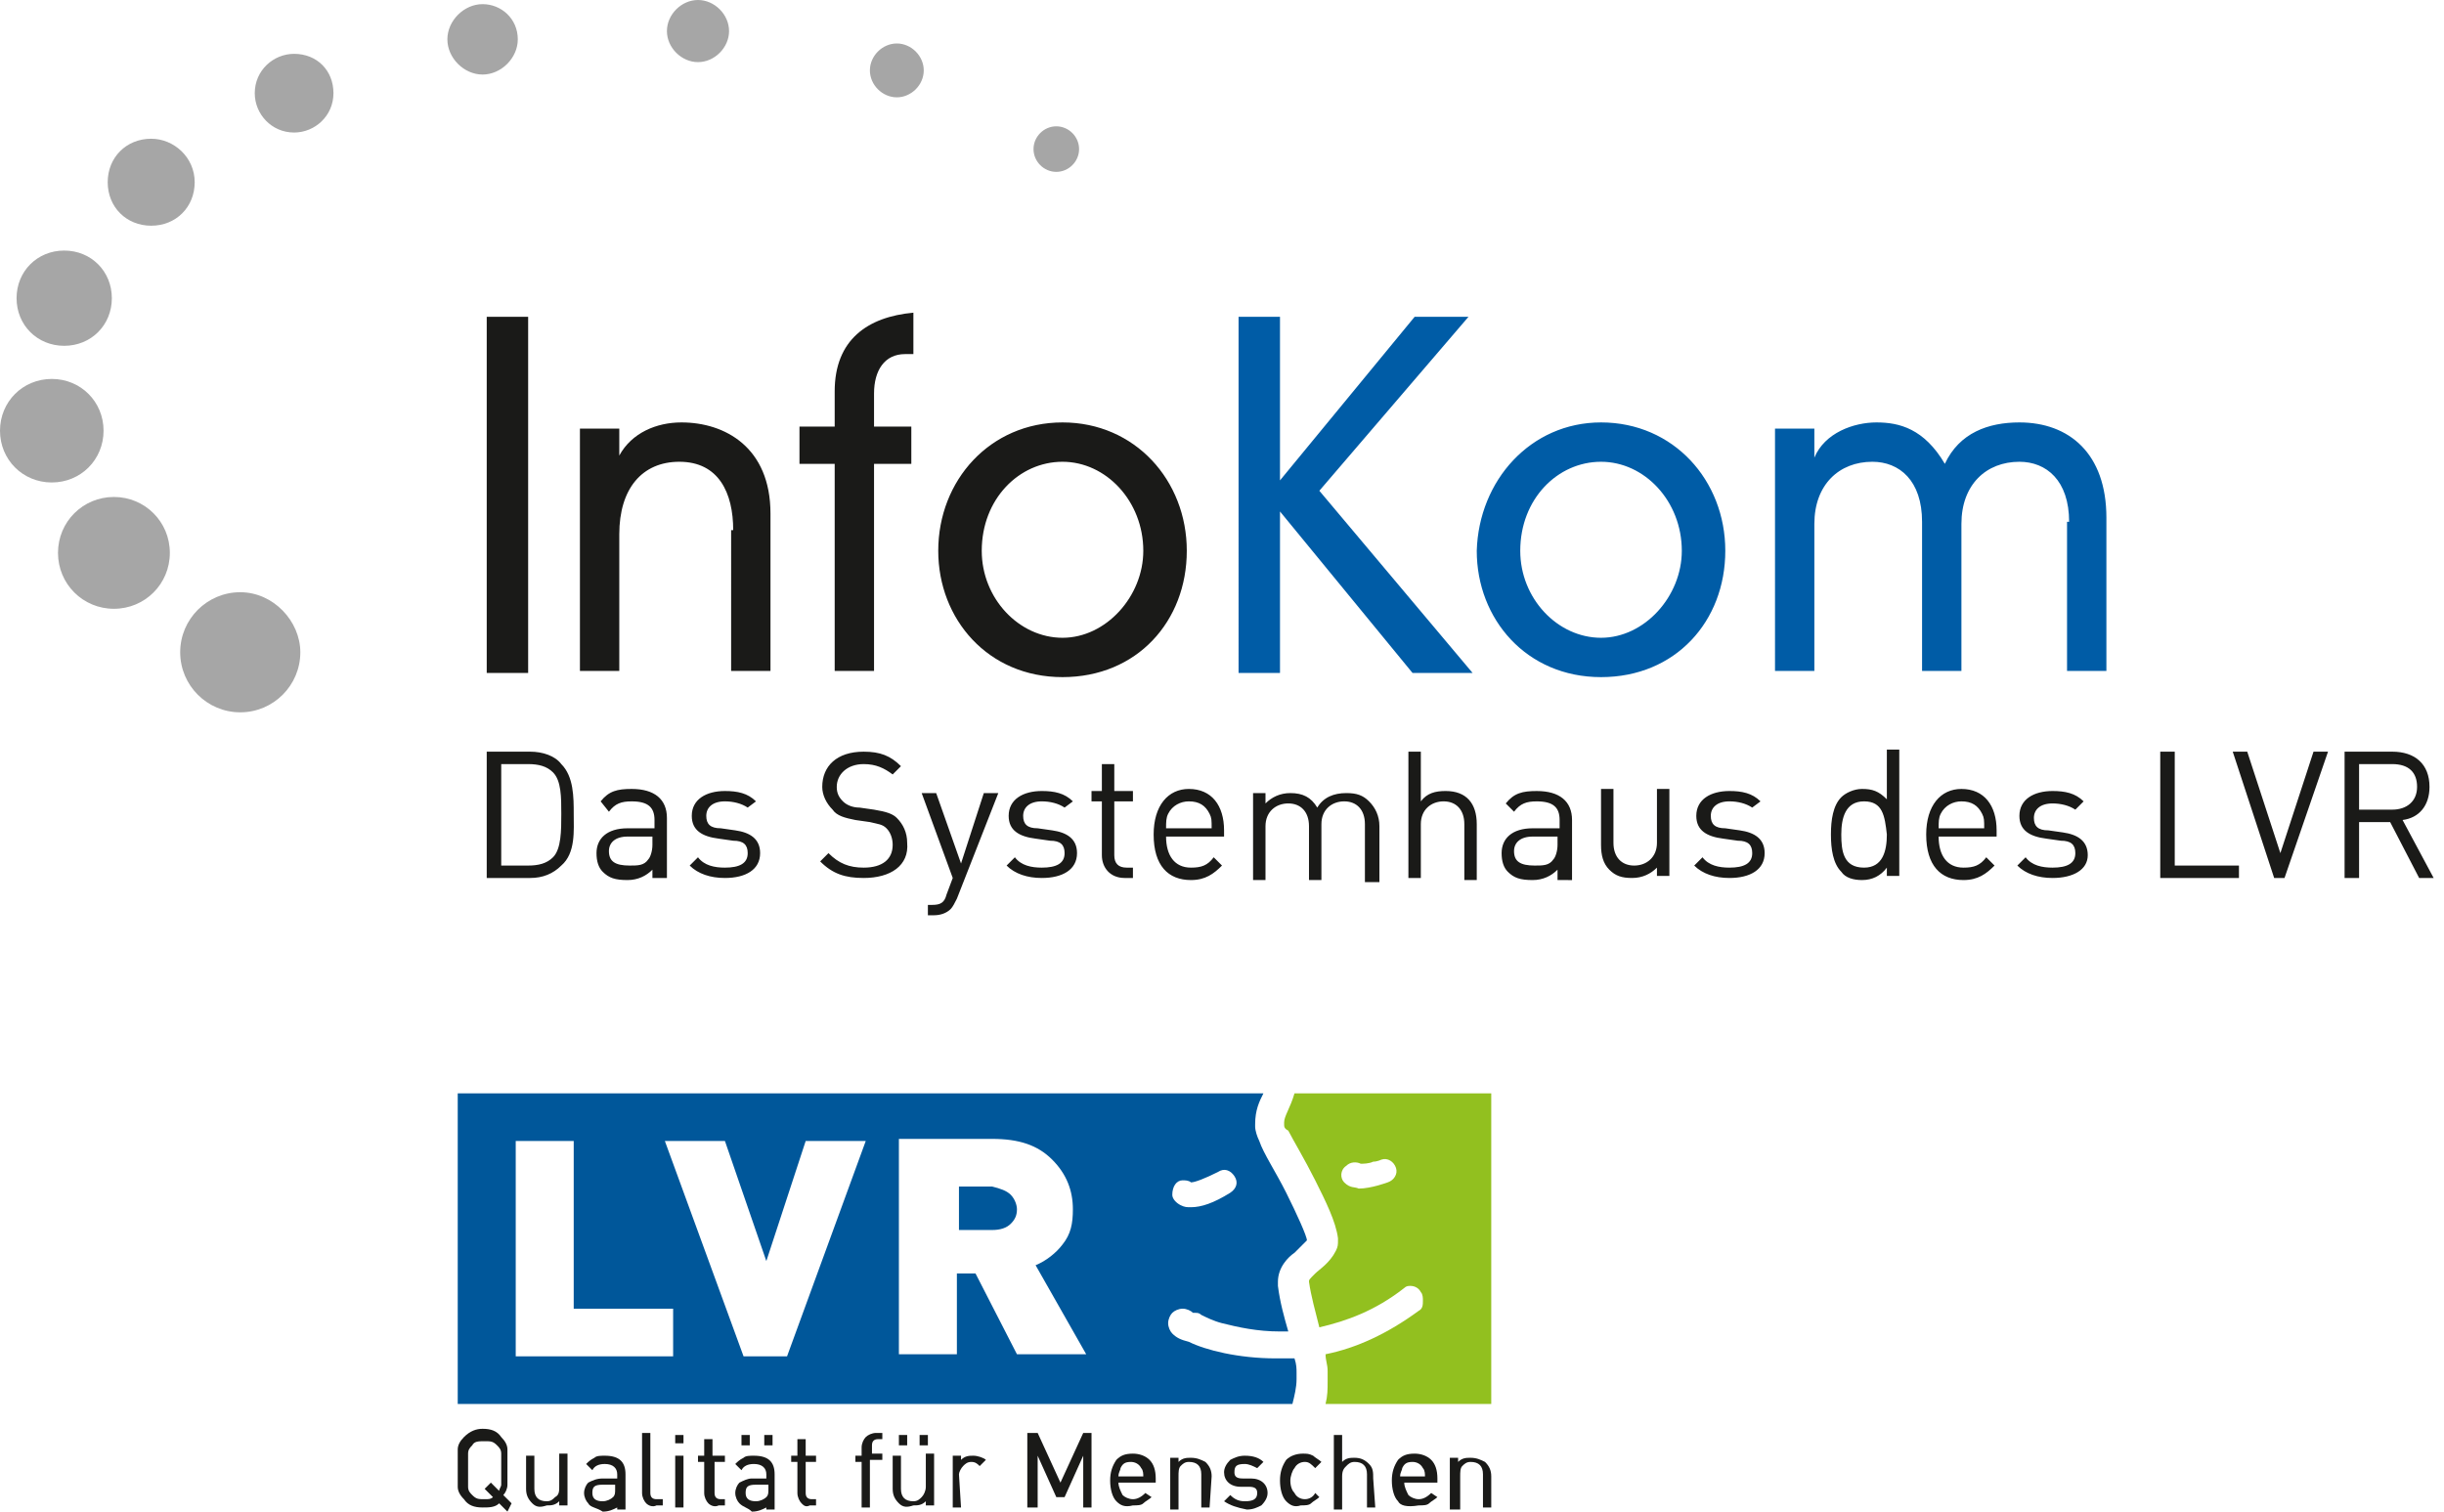
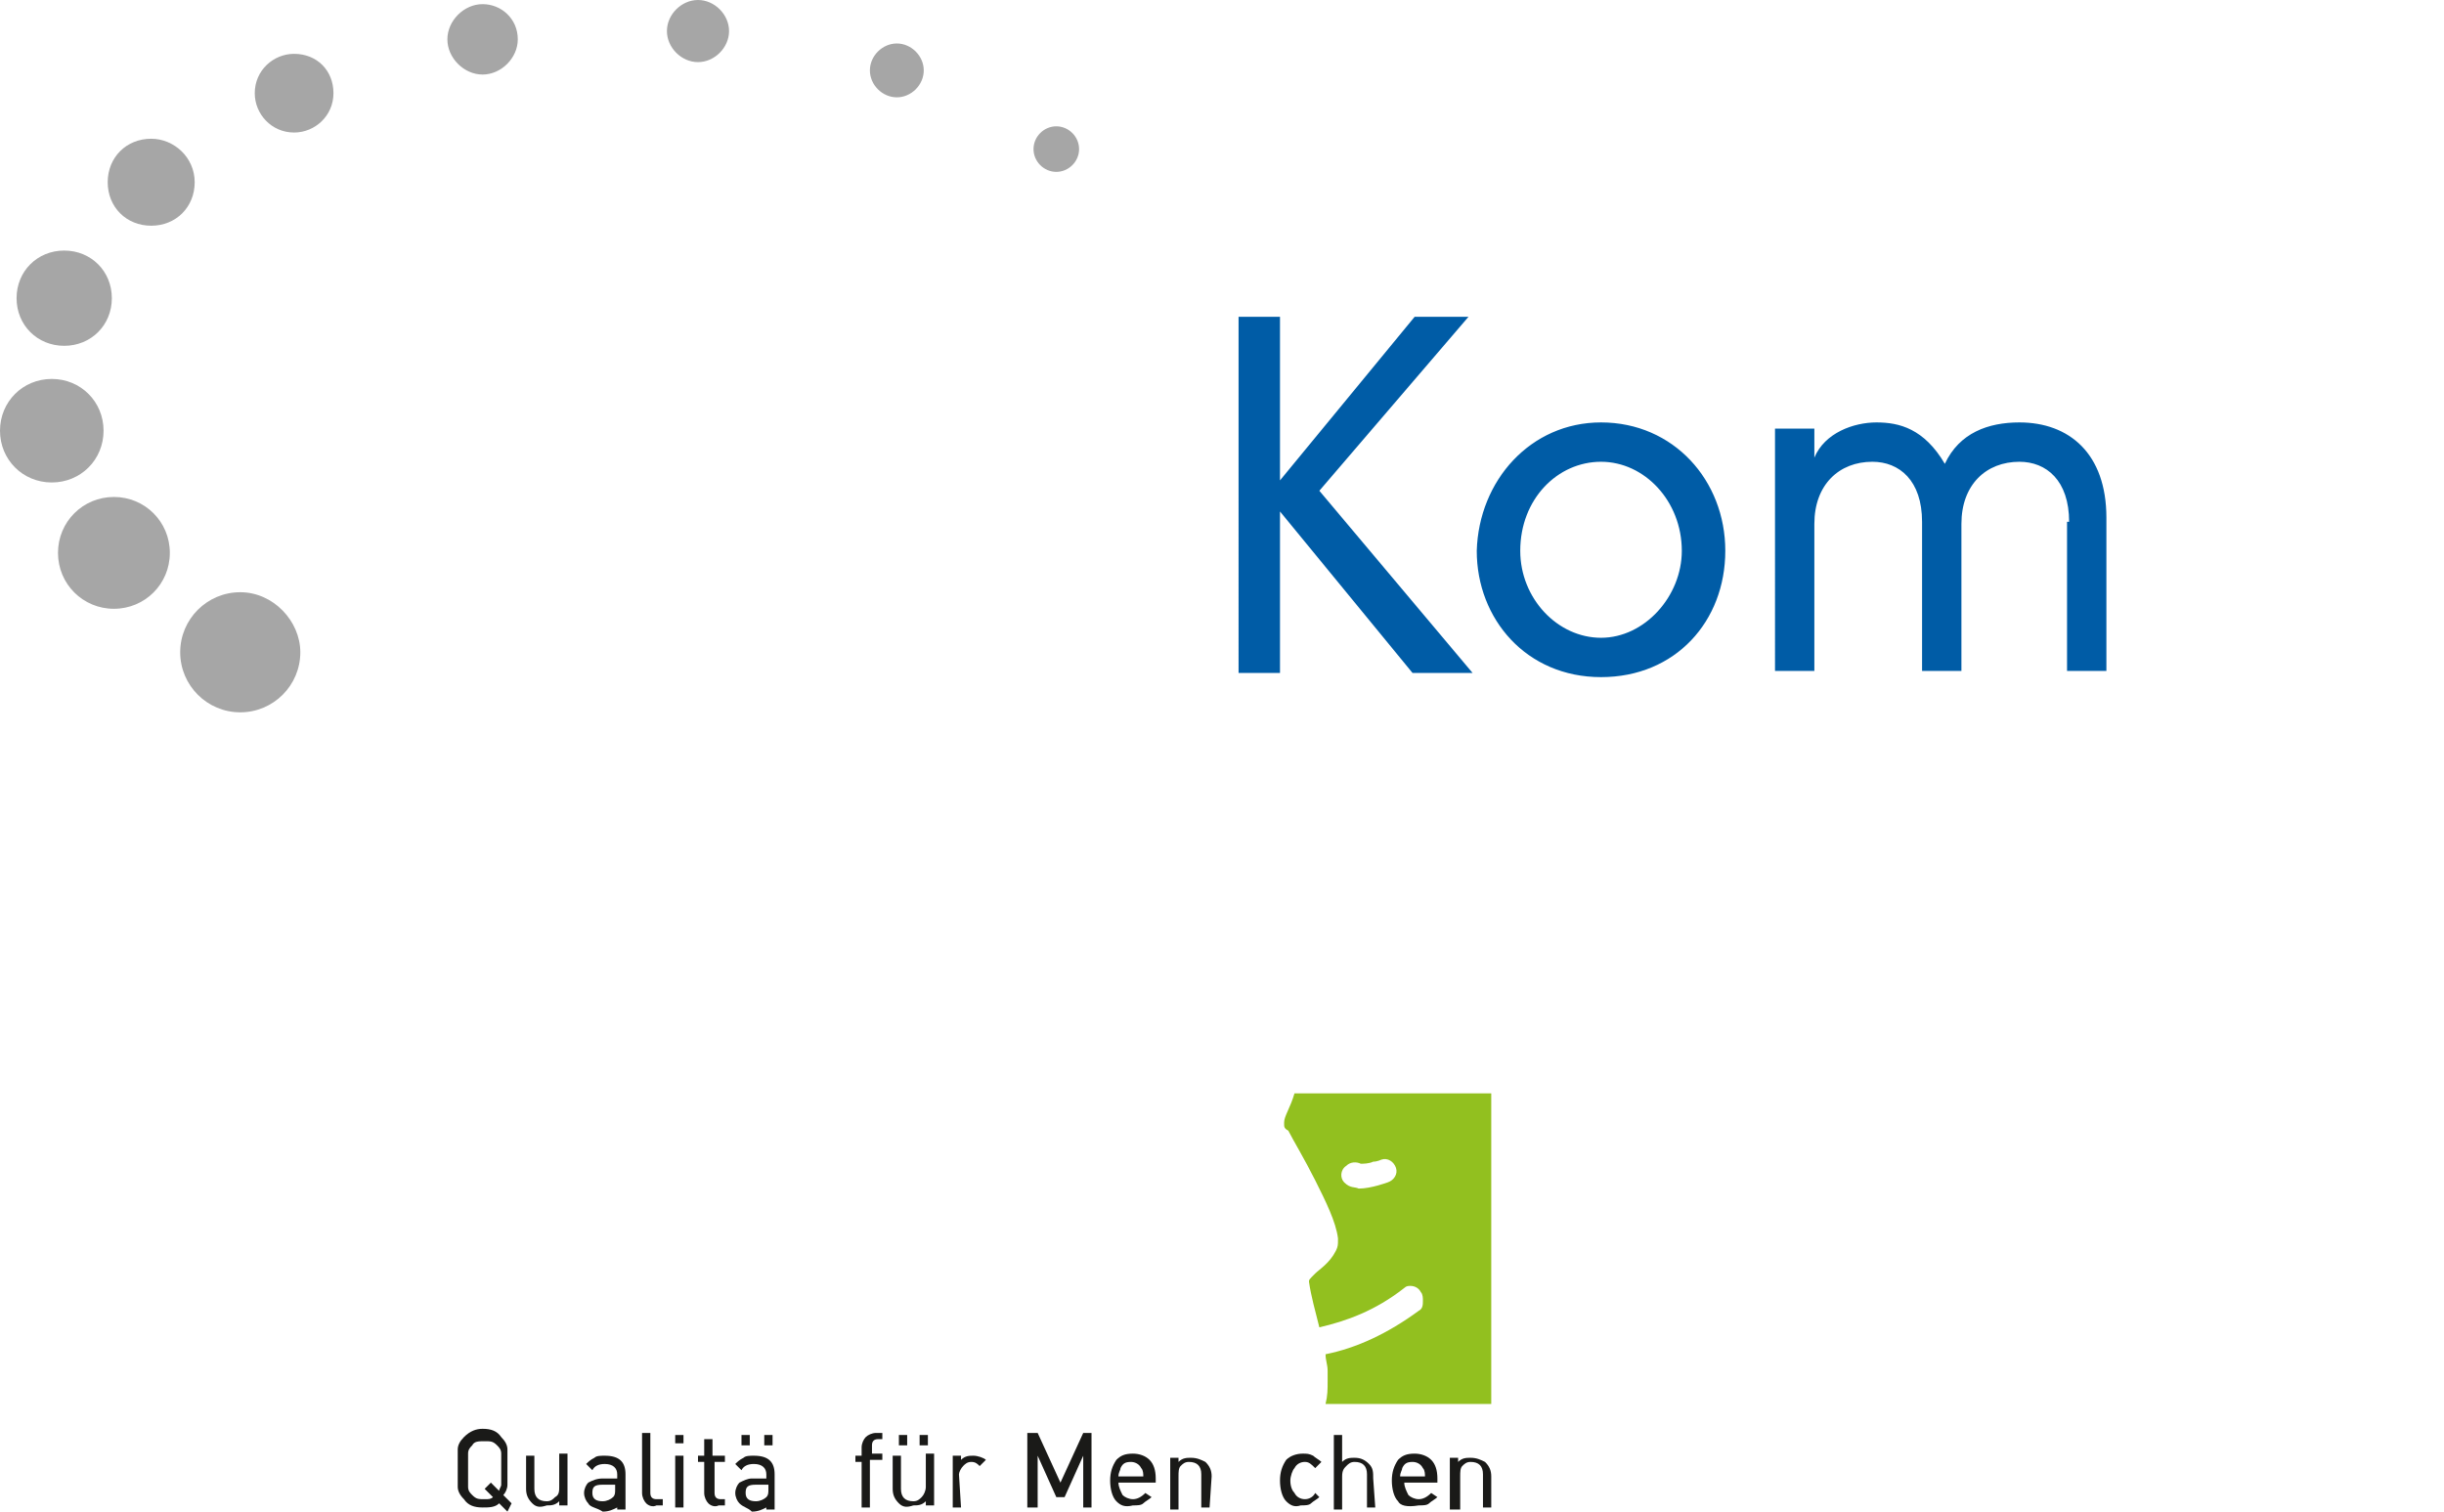
<svg xmlns="http://www.w3.org/2000/svg" version="1.1" id="Ebene_1" x="0px" y="0px" viewBox="0 0 118 73" style="enable-background:new 0 0 118 73;" xml:space="preserve">
  <style type="text/css">
	.st0{fill:#A6A6A6;}
	.st1{fill:#005CA6;}
	.st2{fill:#1A1A18;}
	.st3{fill:#00579A;}
	.st4{fill:#92C01F;}
</style>
  <g>
    <g>
      <path class="st0" d="M14.5,31.5c0,1.6-1.3,2.9-2.9,2.9s-2.9-1.3-2.9-2.9s1.3-2.9,2.9-2.9S14.5,30,14.5,31.5 M5.5,24    c-1.5,0-2.7,1.2-2.7,2.7c0,1.5,1.2,2.7,2.7,2.7c1.5,0,2.7-1.2,2.7-2.7C8.2,25.2,7,24,5.5,24 M2.5,18.3c-1.4,0-2.5,1.1-2.5,2.5    c0,1.4,1.1,2.5,2.5,2.5c1.4,0,2.5-1.1,2.5-2.5C5,19.4,3.9,18.3,2.5,18.3 M3.1,12.1c-1.3,0-2.3,1-2.3,2.3c0,1.3,1,2.3,2.3,2.3    s2.3-1,2.3-2.3C5.4,13.1,4.4,12.1,3.1,12.1 M7.3,6.7c-1.2,0-2.1,0.9-2.1,2.1c0,1.2,0.9,2.1,2.1,2.1c1.2,0,2.1-0.9,2.1-2.1    C9.4,7.6,8.4,6.7,7.3,6.7 M14.2,2.6c-1,0-1.9,0.8-1.9,1.9c0,1,0.8,1.9,1.9,1.9c1,0,1.9-0.8,1.9-1.9C16.1,3.4,15.3,2.6,14.2,2.6     M23.3,0.2c-0.9,0-1.7,0.8-1.7,1.7c0,0.9,0.8,1.7,1.7,1.7c0.9,0,1.7-0.8,1.7-1.7C25,0.9,24.2,0.2,23.3,0.2 M33.7,0    c-0.8,0-1.5,0.7-1.5,1.5c0,0.8,0.7,1.5,1.5,1.5c0.8,0,1.5-0.7,1.5-1.5C35.2,0.7,34.5,0,33.7,0 M43.3,2.1c-0.7,0-1.3,0.6-1.3,1.3    c0,0.7,0.6,1.3,1.3,1.3c0.7,0,1.3-0.6,1.3-1.3C44.6,2.7,44,2.1,43.3,2.1 M51,6.1c-0.6,0-1.1,0.5-1.1,1.1s0.5,1.1,1.1,1.1    c0.6,0,1.1-0.5,1.1-1.1S51.6,6.1,51,6.1" />
      <path class="st1" d="M68.3,15.3h2.6l-7.2,8.4l7.4,8.8h-2.9l-6.4-7.8v7.8h-2V15.3h2v7.9L68.3,15.3z M77.3,20.4c3.5,0,6,2.8,6,6.2    c0,3.4-2.4,6.1-6,6.1c-3.6,0-6-2.8-6-6.1C71.4,23.2,73.9,20.4,77.3,20.4 M73.4,26.6c0,2.3,1.8,4.2,3.9,4.2s3.9-2,3.9-4.2    c0-2.4-1.8-4.3-3.9-4.3S73.4,24.1,73.4,26.6 M99.9,25.2c0-2-1.1-2.9-2.4-2.9c-1.6,0-2.8,1.1-2.8,3v7.1h-1.9v-7.2    c0-2-1.1-2.9-2.4-2.9c-1.6,0-2.8,1.1-2.8,3v7.1h-1.9V20.7h1.9v1.4h0c0.5-1.2,1.9-1.7,3-1.7c1.1,0,2.3,0.3,3.3,2    c0.7-1.5,2.1-2,3.6-2c2.4,0,4.2,1.5,4.2,4.6v7.4h-1.9V25.2z" />
-       <path class="st2" d="M23.5,15.3h2v17.2h-2V15.3z M35.4,25.6c0-1.8-0.7-3.3-2.6-3.3c-1.8,0-2.9,1.3-2.9,3.5v6.6H28V20.7h1.9V22h0    c0.6-1.1,1.8-1.6,3-1.6c2.1,0,4.3,1.2,4.3,4.4v7.6h-1.9V25.6z M40.3,18.9c0-2.5,1.6-3.6,3.8-3.8v2h-0.4c-1,0-1.5,0.8-1.5,1.9v1.6    H44v1.8h-1.8v10h-1.9v-10h-1.7v-1.8h1.7V18.9z M51.3,20.4c3.5,0,6,2.8,6,6.2c0,3.4-2.4,6.1-6,6.1c-3.6,0-6-2.8-6-6.1    C45.3,23.2,47.8,20.4,51.3,20.4 M47.4,26.6c0,2.3,1.8,4.2,3.9,4.2s3.9-2,3.9-4.2c0-2.4-1.8-4.3-3.9-4.3S47.4,24.1,47.4,26.6     M27.1,41.8c-0.4,0.4-0.9,0.6-1.5,0.6h-2.1v-6.1h2.1c0.6,0,1.2,0.2,1.5,0.6c0.6,0.6,0.6,1.6,0.6,2.4    C27.7,40.1,27.8,41.2,27.1,41.8 M26.7,37.3c-0.3-0.3-0.7-0.4-1.2-0.4h-1.3v4.9h1.3c0.5,0,0.9-0.1,1.2-0.4c0.4-0.4,0.4-1.3,0.4-2.1    C27.1,38.5,27.1,37.7,26.7,37.3 M31.5,42.4V42c-0.3,0.3-0.7,0.5-1.2,0.5c-0.6,0-0.9-0.1-1.2-0.4c-0.2-0.2-0.3-0.5-0.3-0.9    c0-0.7,0.5-1.2,1.5-1.2h1.3v-0.4c0-0.6-0.3-0.9-1.1-0.9c-0.5,0-0.8,0.1-1.1,0.5L29,38.7c0.4-0.5,0.8-0.6,1.5-0.6    c1.1,0,1.7,0.5,1.7,1.4v2.9H31.5z M31.5,40.4h-1.2c-0.6,0-0.9,0.3-0.9,0.7c0,0.5,0.3,0.7,1,0.7c0.4,0,0.7,0,0.9-0.3    c0.1-0.1,0.2-0.4,0.2-0.7V40.4z M35,42.4c-0.7,0-1.3-0.2-1.7-0.6l0.4-0.4c0.3,0.4,0.8,0.5,1.3,0.5c0.7,0,1.1-0.2,1.1-0.7    c0-0.4-0.2-0.6-0.7-0.6l-0.7-0.1c-0.8-0.1-1.3-0.4-1.3-1.1c0-0.8,0.7-1.2,1.6-1.2c0.6,0,1.1,0.1,1.5,0.5L36.1,39    c-0.3-0.2-0.7-0.3-1.1-0.3c-0.6,0-0.9,0.3-0.9,0.7c0,0.4,0.2,0.6,0.7,0.6l0.7,0.1c0.7,0.1,1.2,0.4,1.2,1.1    C36.7,42,36,42.4,35,42.4 M41.7,42.4c-0.9,0-1.5-0.2-2.1-0.8l0.4-0.4c0.5,0.5,1,0.7,1.7,0.7c0.9,0,1.4-0.4,1.4-1.1    c0-0.3-0.1-0.6-0.3-0.8c-0.2-0.2-0.4-0.2-0.8-0.3l-0.7-0.1c-0.5-0.1-0.9-0.2-1.1-0.5c-0.3-0.3-0.5-0.7-0.5-1.1c0-1,0.7-1.7,2-1.7    c0.8,0,1.3,0.2,1.8,0.7l-0.4,0.4c-0.4-0.3-0.8-0.5-1.4-0.5c-0.8,0-1.3,0.5-1.3,1.1c0,0.3,0.1,0.5,0.3,0.7c0.2,0.2,0.5,0.3,0.8,0.3    l0.7,0.1c0.6,0.1,0.9,0.2,1.1,0.4c0.3,0.3,0.5,0.7,0.5,1.2C43.9,41.8,43,42.4,41.7,42.4 M46.2,43.4c-0.1,0.2-0.2,0.4-0.3,0.5    c-0.2,0.2-0.5,0.3-0.8,0.3h-0.3v-0.5H45c0.4,0,0.6-0.1,0.7-0.5l0.3-0.8l-1.5-4.1h0.7l1.2,3.4l1.1-3.4h0.7L46.2,43.4z M50.3,42.4    c-0.7,0-1.3-0.2-1.7-0.6l0.4-0.4c0.3,0.4,0.8,0.5,1.3,0.5c0.7,0,1.1-0.2,1.1-0.7c0-0.4-0.2-0.6-0.7-0.6L50,40.5    c-0.8-0.1-1.3-0.4-1.3-1.1c0-0.8,0.7-1.2,1.6-1.2c0.6,0,1.1,0.1,1.5,0.5L51.4,39c-0.3-0.2-0.7-0.3-1.1-0.3c-0.6,0-0.9,0.3-0.9,0.7    c0,0.4,0.2,0.6,0.7,0.6l0.7,0.1c0.7,0.1,1.2,0.4,1.2,1.1C52,42,51.3,42.4,50.3,42.4 M54.3,42.4c-0.7,0-1.1-0.5-1.1-1.1v-2.6h-0.5    v-0.5h0.5v-1.3h0.6v1.3h0.9v0.5h-0.9v2.6c0,0.4,0.2,0.6,0.6,0.6h0.3v0.5H54.3z M56.3,40.4c0,0.9,0.4,1.5,1.2,1.5    c0.5,0,0.8-0.1,1.1-0.5l0.4,0.4c-0.4,0.4-0.8,0.7-1.5,0.7c-1.1,0-1.8-0.7-1.8-2.2c0-1.4,0.7-2.2,1.7-2.2c1.1,0,1.7,0.8,1.7,2v0.3    H56.3z M58.4,39.3c-0.2-0.4-0.5-0.6-1-0.6c-0.4,0-0.8,0.2-1,0.6c-0.1,0.2-0.1,0.4-0.1,0.7h2.2C58.5,39.6,58.5,39.5,58.4,39.3     M65.9,42.4v-2.6c0-0.7-0.4-1.1-1-1.1c-0.6,0-1.1,0.4-1.1,1.1v2.7h-0.6v-2.6c0-0.7-0.4-1.1-1-1.1c-0.6,0-1.1,0.4-1.1,1.1v2.6h-0.6    v-4.2h0.6v0.5c0.3-0.3,0.7-0.5,1.2-0.5c0.6,0,1,0.2,1.3,0.7c0.3-0.5,0.8-0.7,1.4-0.7c0.5,0,0.8,0.1,1.1,0.4    c0.3,0.3,0.5,0.7,0.5,1.2v2.7H65.9z M70.7,42.4v-2.6c0-0.7-0.4-1.1-1-1.1c-0.6,0-1.1,0.4-1.1,1.1v2.6H68v-6.1h0.6v2.4    c0.3-0.4,0.7-0.5,1.2-0.5c1,0,1.5,0.6,1.5,1.6v2.7H70.7z M75.2,42.4V42c-0.3,0.3-0.7,0.5-1.2,0.5c-0.6,0-0.9-0.1-1.2-0.4    c-0.2-0.2-0.3-0.5-0.3-0.9c0-0.7,0.5-1.2,1.5-1.2h1.3v-0.4c0-0.6-0.3-0.9-1.1-0.9c-0.5,0-0.8,0.1-1.1,0.5l-0.4-0.4    c0.4-0.5,0.8-0.6,1.5-0.6c1.1,0,1.7,0.5,1.7,1.4v2.9H75.2z M75.2,40.4H74c-0.6,0-0.9,0.3-0.9,0.7c0,0.5,0.3,0.7,1,0.7    c0.4,0,0.7,0,0.9-0.3c0.1-0.1,0.2-0.4,0.2-0.7V40.4z M80,42.4v-0.5c-0.3,0.3-0.7,0.5-1.2,0.5c-0.5,0-0.8-0.1-1.1-0.4    c-0.3-0.3-0.4-0.7-0.4-1.2v-2.7h0.6v2.6c0,0.7,0.4,1.1,1,1.1c0.6,0,1.1-0.4,1.1-1.1v-2.6h0.6v4.2H80z M83.5,42.4    c-0.7,0-1.3-0.2-1.7-0.6l0.4-0.4c0.3,0.4,0.8,0.5,1.3,0.5c0.7,0,1.1-0.2,1.1-0.7c0-0.4-0.2-0.6-0.7-0.6l-0.7-0.1    c-0.8-0.1-1.3-0.4-1.3-1.1c0-0.8,0.7-1.2,1.6-1.2c0.6,0,1.1,0.1,1.5,0.5L84.6,39c-0.3-0.2-0.7-0.3-1.1-0.3c-0.6,0-0.9,0.3-0.9,0.7    c0,0.4,0.2,0.6,0.7,0.6l0.7,0.1c0.7,0.1,1.2,0.4,1.2,1.1C85.2,42,84.5,42.4,83.5,42.4 M91.1,42.4v-0.5c-0.3,0.4-0.7,0.6-1.2,0.6    c-0.4,0-0.8-0.1-1-0.4c-0.4-0.4-0.5-1.1-0.5-1.8c0-0.7,0.1-1.4,0.5-1.8c0.2-0.2,0.6-0.4,1-0.4c0.5,0,0.8,0.1,1.2,0.5v-2.4h0.6v6.1    H91.1z M90,38.7c-0.9,0-1.1,0.8-1.1,1.6c0,0.8,0.1,1.6,1.1,1.6c0.9,0,1.1-0.8,1.1-1.6C91,39.4,90.9,38.7,90,38.7 M93.6,40.4    c0,0.9,0.4,1.5,1.2,1.5c0.5,0,0.8-0.1,1.1-0.5l0.4,0.4c-0.4,0.4-0.8,0.7-1.5,0.7c-1.1,0-1.8-0.7-1.8-2.2c0-1.4,0.7-2.2,1.7-2.2    c1.1,0,1.7,0.8,1.7,2v0.3H93.6z M95.7,39.3c-0.2-0.4-0.5-0.6-1-0.6c-0.4,0-0.8,0.2-1,0.6c-0.1,0.2-0.1,0.4-0.1,0.7h2.2    C95.8,39.6,95.8,39.5,95.7,39.3 M99.1,42.4c-0.7,0-1.3-0.2-1.7-0.6l0.4-0.4c0.3,0.4,0.8,0.5,1.3,0.5c0.7,0,1.1-0.2,1.1-0.7    c0-0.4-0.2-0.6-0.7-0.6l-0.7-0.1c-0.8-0.1-1.3-0.4-1.3-1.1c0-0.8,0.7-1.2,1.6-1.2c0.6,0,1.1,0.1,1.5,0.5l-0.4,0.4    c-0.3-0.2-0.7-0.3-1.1-0.3c-0.6,0-0.9,0.3-0.9,0.7c0,0.4,0.2,0.6,0.7,0.6l0.7,0.1c0.7,0.1,1.2,0.4,1.2,1.1    C100.8,42,100.1,42.4,99.1,42.4 M104.3,42.4v-6.1h0.7v5.5h3.1v0.6H104.3z M110.3,42.4h-0.5l-2-6.1h0.7l1.6,4.9l1.6-4.9h0.7    L110.3,42.4z M116.8,42.4l-1.4-2.7h-1.5v2.7h-0.7v-6.1h2.3c1.1,0,1.8,0.6,1.8,1.7c0,0.9-0.5,1.5-1.3,1.6l1.5,2.8H116.8z     M115.5,36.9h-1.6v2.2h1.6c0.7,0,1.2-0.4,1.2-1.1S116.3,36.9,115.5,36.9" />
    </g>
    <g>
-       <path class="st3" d="M62.6,66.3c0,0.1,0,0.2,0,0.3c0,0.4-0.1,0.8-0.2,1.2H22.1v-15H61c-0.2,0.4-0.4,0.8-0.4,1.5c0,0,0,0,0,0.1    c0,0.2,0.1,0.5,0.2,0.7c0.2,0.6,0.8,1.5,1.3,2.5c0.5,1,1,2.1,1,2.3c0,0,0,0,0,0c-0.1,0.1-0.3,0.3-0.6,0.6    c-0.3,0.2-0.8,0.7-0.8,1.4c0,0,0,0.1,0,0.1c0,0,0,0.1,0,0.1c0.1,0.8,0.3,1.5,0.5,2.2c-0.1,0-0.3,0-0.4,0c-1.1,0-2-0.2-2.8-0.4    c-0.4-0.1-0.8-0.3-1-0.4c-0.1-0.1-0.2-0.1-0.3-0.1c0,0-0.1,0-0.1,0h0c-0.1-0.1-0.3-0.2-0.5-0.2c-0.2,0-0.4,0.1-0.5,0.2    c-0.1,0.1-0.2,0.3-0.2,0.5c0,0.2,0.1,0.4,0.2,0.5c0.2,0.2,0.4,0.3,0.8,0.4c0.8,0.4,2.4,0.8,4.2,0.8c0.2,0,0.5,0,0.7,0h0    c0.1,0,0.1,0,0.2,0C62.6,65.9,62.6,66.1,62.6,66.3 M32.5,65.5v-2.3h-4.8v-8.1h-2.8v10.4H32.5z M57,58.2c0.2,0.1,0.3,0.1,0.5,0.1    c0.5,0,1.1-0.2,1.9-0.7c0.3-0.2,0.4-0.5,0.2-0.8c-0.2-0.3-0.5-0.4-0.8-0.2c-0.6,0.3-1.1,0.5-1.3,0.5C57.4,57,57.2,57,57.1,57    c-0.3,0-0.5,0.3-0.5,0.7C56.6,57.9,56.8,58.1,57,58.2 M41.8,55.1h-2.9l-1.9,5.8L35,55.1h-2.9l3.8,10.4H38L41.8,55.1z M52.5,65.5    l-2.5-4.4c0.5-0.2,1-0.6,1.3-1c0.4-0.5,0.5-1,0.5-1.7c0-0.9-0.3-1.7-1-2.4c-0.7-0.7-1.6-1-2.9-1h-4.5v10.4h2.8v-3.9h0.9l2,3.9    H52.5z M48.8,57.7c0.2,0.2,0.3,0.5,0.3,0.7c0,0.3-0.1,0.5-0.3,0.7c-0.2,0.2-0.5,0.3-0.9,0.3h-1.6v-2.1h1.6    C48.3,57.4,48.6,57.5,48.8,57.7" />
      <path class="st2" d="M24.1,72.6c-0.2,0.2-0.5,0.2-0.8,0.2c-0.4,0-0.7-0.1-0.9-0.4c-0.2-0.2-0.3-0.4-0.3-0.6c0-0.2,0-0.4,0-0.9    c0-0.4,0-0.7,0-0.9c0-0.2,0.1-0.4,0.3-0.6c0.3-0.3,0.6-0.4,0.9-0.4c0.4,0,0.7,0.1,0.9,0.4c0.2,0.2,0.3,0.4,0.3,0.6    c0,0.2,0,0.4,0,0.9c0,0.4,0,0.7,0,0.8c0,0.2-0.1,0.4-0.2,0.5l0.4,0.4l0,0l0,0l0,0l0,0L24.5,73L24.1,72.6z M22.8,69.8    c-0.1,0.1-0.2,0.2-0.2,0.4c0,0.1,0,0.4,0,0.8c0,0.4,0,0.7,0,0.8c0,0.2,0.1,0.3,0.2,0.4c0.2,0.2,0.3,0.2,0.6,0.2    c0.2,0,0.3,0,0.4-0.1l-0.4-0.4l0,0l0.3-0.3l0.4,0.4c0-0.1,0.1-0.2,0.1-0.3c0-0.1,0-0.3,0-0.7c0-0.4,0-0.7,0-0.8    c0-0.2-0.1-0.3-0.2-0.4c-0.2-0.2-0.3-0.2-0.6-0.2C23.1,69.6,22.9,69.6,22.8,69.8" />
      <path class="st2" d="M25.7,72.6c-0.2-0.2-0.3-0.4-0.3-0.7v-1.6h0h0.4v1.6c0,0.4,0.2,0.6,0.6,0.6c0.2,0,0.3-0.1,0.4-0.2    C27,72.2,27,72,27,71.8v-1.6h0h0.4v2.5v0h0H27v0v-0.2c-0.2,0.2-0.4,0.2-0.6,0.2C26.1,72.8,25.9,72.8,25.7,72.6" />
      <path class="st2" d="M28.4,72.6c-0.1-0.1-0.2-0.3-0.2-0.5c0-0.2,0.1-0.4,0.2-0.5c0.2-0.1,0.4-0.2,0.7-0.2h0.7v-0.2    c0-0.3-0.2-0.5-0.6-0.5c-0.3,0-0.5,0.1-0.6,0.3l0,0l0,0l-0.3-0.3l0,0c0.1-0.1,0.2-0.2,0.4-0.3c0.1-0.1,0.3-0.1,0.5-0.1    c0.7,0,1,0.3,1,0.9v1.7v0h0h-0.4v0v-0.1c-0.2,0.1-0.4,0.2-0.7,0.2C28.8,72.8,28.5,72.8,28.4,72.6 M28.6,72.1    c0,0.3,0.2,0.4,0.5,0.4c0.2,0,0.4-0.1,0.5-0.2c0.1-0.1,0.1-0.2,0.1-0.4v-0.2h-0.6C28.7,71.7,28.6,71.8,28.6,72.1" />
      <path class="st2" d="M31.2,72.6c-0.1-0.1-0.2-0.3-0.2-0.5v-2.9h0h0.4v2.9c0,0.2,0.1,0.3,0.3,0.3H32v0v0.3v0h0h-0.3h0    C31.5,72.8,31.3,72.7,31.2,72.6" />
      <path class="st2" d="M33,72.8h-0.4v-2.5h0h0.4L33,72.8L33,72.8L33,72.8z M33,69.7h-0.4v0v-0.4h0h0.4v0L33,69.7L33,69.7L33,69.7z" />
      <path class="st2" d="M34.2,72.6c-0.1-0.1-0.2-0.3-0.2-0.5v-1.5h-0.3v0v-0.3h0H34v-0.8h0h0.4v0.8H35v0v0.3h0h-0.5v1.5    c0,0.2,0.1,0.3,0.3,0.3H35v0v0.3v0h0h-0.3h0C34.5,72.8,34.3,72.7,34.2,72.6" />
      <path class="st2" d="M35.7,72.6c-0.1-0.1-0.2-0.3-0.2-0.5c0-0.2,0.1-0.4,0.2-0.5c0.2-0.1,0.4-0.2,0.6-0.2h0.7v-0.2    c0-0.3-0.2-0.5-0.6-0.5c-0.3,0-0.5,0.1-0.6,0.3l0,0l0,0l-0.3-0.3l0,0c0.1-0.1,0.2-0.2,0.4-0.3c0.1-0.1,0.3-0.1,0.5-0.1    c0.7,0,1,0.3,1,0.9v1.7v0h0h-0.4v0v-0.1c-0.2,0.1-0.4,0.2-0.7,0.2C36.1,72.8,35.9,72.8,35.7,72.6 M36,72.1c0,0.3,0.2,0.4,0.5,0.4    c0.2,0,0.4-0.1,0.5-0.2c0.1-0.1,0.1-0.2,0.1-0.4v-0.2h-0.6C36.1,71.7,36,71.8,36,72.1 M37.3,69.8h-0.4v0v-0.5h0h0.4v0L37.3,69.8    L37.3,69.8L37.3,69.8z M36.2,69.8h-0.4v0v-0.5h0h0.4v0L36.2,69.8L36.2,69.8L36.2,69.8z" />
-       <path class="st2" d="M38.7,72.6c-0.1-0.1-0.2-0.3-0.2-0.5v-1.5h-0.3v0v-0.3h0h0.3v-0.8h0h0.4v0.8h0.5v0v0.3h0h-0.5v1.5    c0,0.2,0.1,0.3,0.3,0.3h0.2v0v0.3v0h0h-0.3h0C38.9,72.8,38.8,72.7,38.7,72.6" />
      <path class="st2" d="M42,72.8h-0.4v-2.2h-0.3v0v-0.3h0l0.3,0v-0.4c0-0.2,0.1-0.4,0.2-0.5c0.1-0.1,0.3-0.2,0.5-0.2h0.3v0v0.3h0    h-0.2c-0.2,0-0.3,0.1-0.3,0.3l0,0.4h0.5v0v0.3v0h0H42L42,72.8L42,72.8z" />
      <path class="st2" d="M43.4,72.6c-0.2-0.2-0.3-0.4-0.3-0.7v-1.6h0h0.4v1.6c0,0.4,0.2,0.6,0.6,0.6c0.2,0,0.3-0.1,0.4-0.2    c0.1-0.1,0.2-0.3,0.2-0.5v-1.6h0h0.4v2.5v0h0h-0.4v0v-0.2c-0.2,0.2-0.4,0.2-0.6,0.2C43.8,72.8,43.6,72.8,43.4,72.6 M44.8,69.8    h-0.4v0v-0.5h0h0.4v0L44.8,69.8L44.8,69.8L44.8,69.8z M43.8,69.8h-0.4v0v-0.5h0h0.4v0L43.8,69.8L43.8,69.8L43.8,69.8z" />
      <path class="st2" d="M46.4,72.8H46v-2.5h0h0.4v0v0.2c0.2-0.2,0.4-0.2,0.6-0.2c0.2,0,0.5,0.1,0.6,0.2l0,0l0,0l0,0l-0.3,0.3l0,0    c-0.1-0.1-0.2-0.2-0.4-0.2c-0.2,0-0.3,0.1-0.4,0.2c-0.1,0.1-0.2,0.3-0.2,0.4L46.4,72.8L46.4,72.8z" />
      <polygon class="st2" points="52.7,72.8 52.3,72.8 52.3,70.3 51.4,72.3 51.4,72.3 51,72.3 50.1,70.3 50.1,72.8 50,72.8 49.6,72.8     49.6,69.2 49.7,69.2 50.1,69.2 51.2,71.6 52.3,69.2 52.3,69.2 52.7,69.2 52.7,72.8 52.7,72.8   " />
      <path class="st2" d="M53.9,72.5c-0.2-0.2-0.3-0.6-0.3-1c0-0.4,0.1-0.7,0.3-1c0.2-0.2,0.4-0.3,0.8-0.3c0.3,0,0.6,0.1,0.8,0.3    c0.2,0.2,0.3,0.5,0.3,0.9v0.2v0H54c0,0.2,0.1,0.4,0.2,0.6c0.1,0.1,0.3,0.2,0.5,0.2c0.2,0,0.4-0.1,0.6-0.3l0,0l0,0l0.3,0.2l0,0    c-0.1,0.1-0.3,0.2-0.4,0.3c-0.1,0.1-0.3,0.1-0.5,0.1C54.3,72.8,54.1,72.7,53.9,72.5 M55.2,71.3c0-0.1,0-0.3-0.1-0.4    c-0.1-0.2-0.3-0.3-0.5-0.3c-0.3,0-0.4,0.1-0.5,0.3c0,0.1-0.1,0.2-0.1,0.4H55.2z" />
      <path class="st2" d="M58.4,72.8H58v-1.6c0-0.4-0.2-0.6-0.6-0.6c-0.2,0-0.3,0.1-0.4,0.2c-0.1,0.1-0.1,0.3-0.1,0.5v1.6h0h-0.4v-2.5    h0h0.4v0v0.2c0.2-0.2,0.4-0.2,0.6-0.2c0.3,0,0.5,0.1,0.7,0.2c0.2,0.2,0.3,0.4,0.3,0.7L58.4,72.8L58.4,72.8L58.4,72.8z" />
-       <path class="st2" d="M59.1,72.5L59.1,72.5l0.3-0.3l0,0c0.2,0.2,0.4,0.3,0.7,0.3c0.4,0,0.6-0.1,0.6-0.4c0-0.2-0.1-0.3-0.4-0.3    l-0.4,0c-0.5,0-0.8-0.3-0.8-0.7c0-0.2,0.1-0.4,0.3-0.6c0.2-0.1,0.4-0.2,0.7-0.2c0.4,0,0.7,0.1,0.9,0.3l0,0l0,0l-0.3,0.3l0,0    c-0.2-0.1-0.4-0.2-0.6-0.2c-0.4,0-0.5,0.1-0.5,0.4c0,0.2,0.1,0.3,0.4,0.3l0.4,0c0.5,0,0.8,0.3,0.8,0.7c0,0.2-0.1,0.4-0.3,0.6    c-0.2,0.1-0.4,0.2-0.7,0.2C59.7,72.8,59.4,72.7,59.1,72.5" />
      <path class="st2" d="M62.1,72.5c-0.2-0.2-0.3-0.6-0.3-1c0-0.4,0.1-0.7,0.3-1c0.2-0.2,0.5-0.3,0.8-0.3c0.2,0,0.3,0,0.5,0.1    c0.1,0.1,0.3,0.2,0.4,0.3l0,0l-0.3,0.3l0,0c-0.2-0.2-0.3-0.3-0.5-0.3c-0.2,0-0.4,0.1-0.5,0.3c-0.1,0.1-0.2,0.4-0.2,0.6    c0,0.3,0.1,0.5,0.2,0.6c0.1,0.2,0.3,0.3,0.5,0.3c0.2,0,0.4-0.1,0.5-0.3l0,0l0,0l0.2,0.2l0,0l0,0l0,0l0,0c-0.1,0.1-0.3,0.2-0.4,0.3    c-0.1,0.1-0.3,0.1-0.5,0.1C62.5,72.8,62.3,72.7,62.1,72.5" />
      <path class="st2" d="M66.4,72.8H66v-1.6c0-0.4-0.2-0.6-0.6-0.6c-0.2,0-0.3,0.1-0.4,0.2c-0.1,0.1-0.2,0.2-0.2,0.5v1.6h0h-0.4v-3.6    h0h0.4v1.3c0.2-0.2,0.4-0.2,0.6-0.2c0.3,0,0.5,0.1,0.7,0.3c0.2,0.2,0.2,0.4,0.2,0.7L66.4,72.8L66.4,72.8L66.4,72.8z" />
    </g>
    <g>
      <path class="st2" d="M67.5,72.5c-0.2-0.2-0.3-0.6-0.3-1c0-0.4,0.1-0.7,0.3-1c0.2-0.2,0.4-0.3,0.8-0.3c0.3,0,0.6,0.1,0.8,0.3    c0.2,0.2,0.3,0.5,0.3,0.9v0.2v0h-1.6c0,0.2,0.1,0.4,0.2,0.6c0.1,0.1,0.3,0.2,0.5,0.2c0.2,0,0.4-0.1,0.6-0.3l0,0l0,0l0.3,0.2l0,0    c-0.1,0.1-0.3,0.2-0.4,0.3c-0.1,0.1-0.3,0.1-0.5,0.1C67.9,72.8,67.6,72.7,67.5,72.5 M68.8,71.3c0-0.1,0-0.3-0.1-0.4    c-0.1-0.2-0.3-0.3-0.5-0.3c-0.3,0-0.4,0.1-0.5,0.3c0,0.1-0.1,0.2-0.1,0.4H68.8z" />
      <path class="st2" d="M72,72.8h-0.4v-1.6c0-0.4-0.2-0.6-0.6-0.6c-0.2,0-0.3,0.1-0.4,0.2c-0.1,0.1-0.1,0.3-0.1,0.5v1.6h0H70v-2.5h0    h0.4v0v0.2c0.2-0.2,0.4-0.2,0.6-0.2c0.3,0,0.5,0.1,0.7,0.2c0.2,0.2,0.3,0.4,0.3,0.7L72,72.8L72,72.8L72,72.8z" />
    </g>
    <g>
      <path class="st4" d="M72,52.8v15h-8c0.1-0.4,0.1-0.7,0.1-1.1c0-0.2,0-0.3,0-0.5c0-0.3-0.1-0.5-0.1-0.8c1.5-0.3,3-1,4.5-2.1    c0.2-0.1,0.2-0.3,0.2-0.5c0-0.1,0-0.3-0.1-0.4c-0.1-0.2-0.3-0.3-0.5-0.3c-0.1,0-0.2,0-0.3,0.1c-1.4,1.1-2.8,1.6-4.1,1.9    c-0.2-0.8-0.4-1.5-0.5-2.2h0l0,0v0l0,0c0,0,0,0,0,0c0-0.1,0-0.1,0.3-0.4c0.2-0.2,0.7-0.5,1-1.1c0.1-0.2,0.1-0.3,0.1-0.5    c0,0,0-0.1,0-0.1c-0.1-0.8-0.6-1.8-1.1-2.8c-0.5-1-1.1-2-1.3-2.4C62,54.5,62,54.4,62,54.3c0,0,0-0.1,0-0.1c0-0.3,0.3-0.7,0.5-1.4    H72z M64.9,57.1c0.3,0.3,0.5,0.2,0.7,0.3c0.6,0,1.4-0.3,1.4-0.3c0.3-0.1,0.5-0.4,0.4-0.7c-0.1-0.3-0.4-0.5-0.7-0.4    c0,0-0.2,0.1-0.4,0.1c-0.2,0.1-0.5,0.1-0.6,0.1c-0.2-0.1-0.5-0.1-0.7,0.1C64.7,56.5,64.7,56.9,64.9,57.1" />
    </g>
  </g>
</svg>